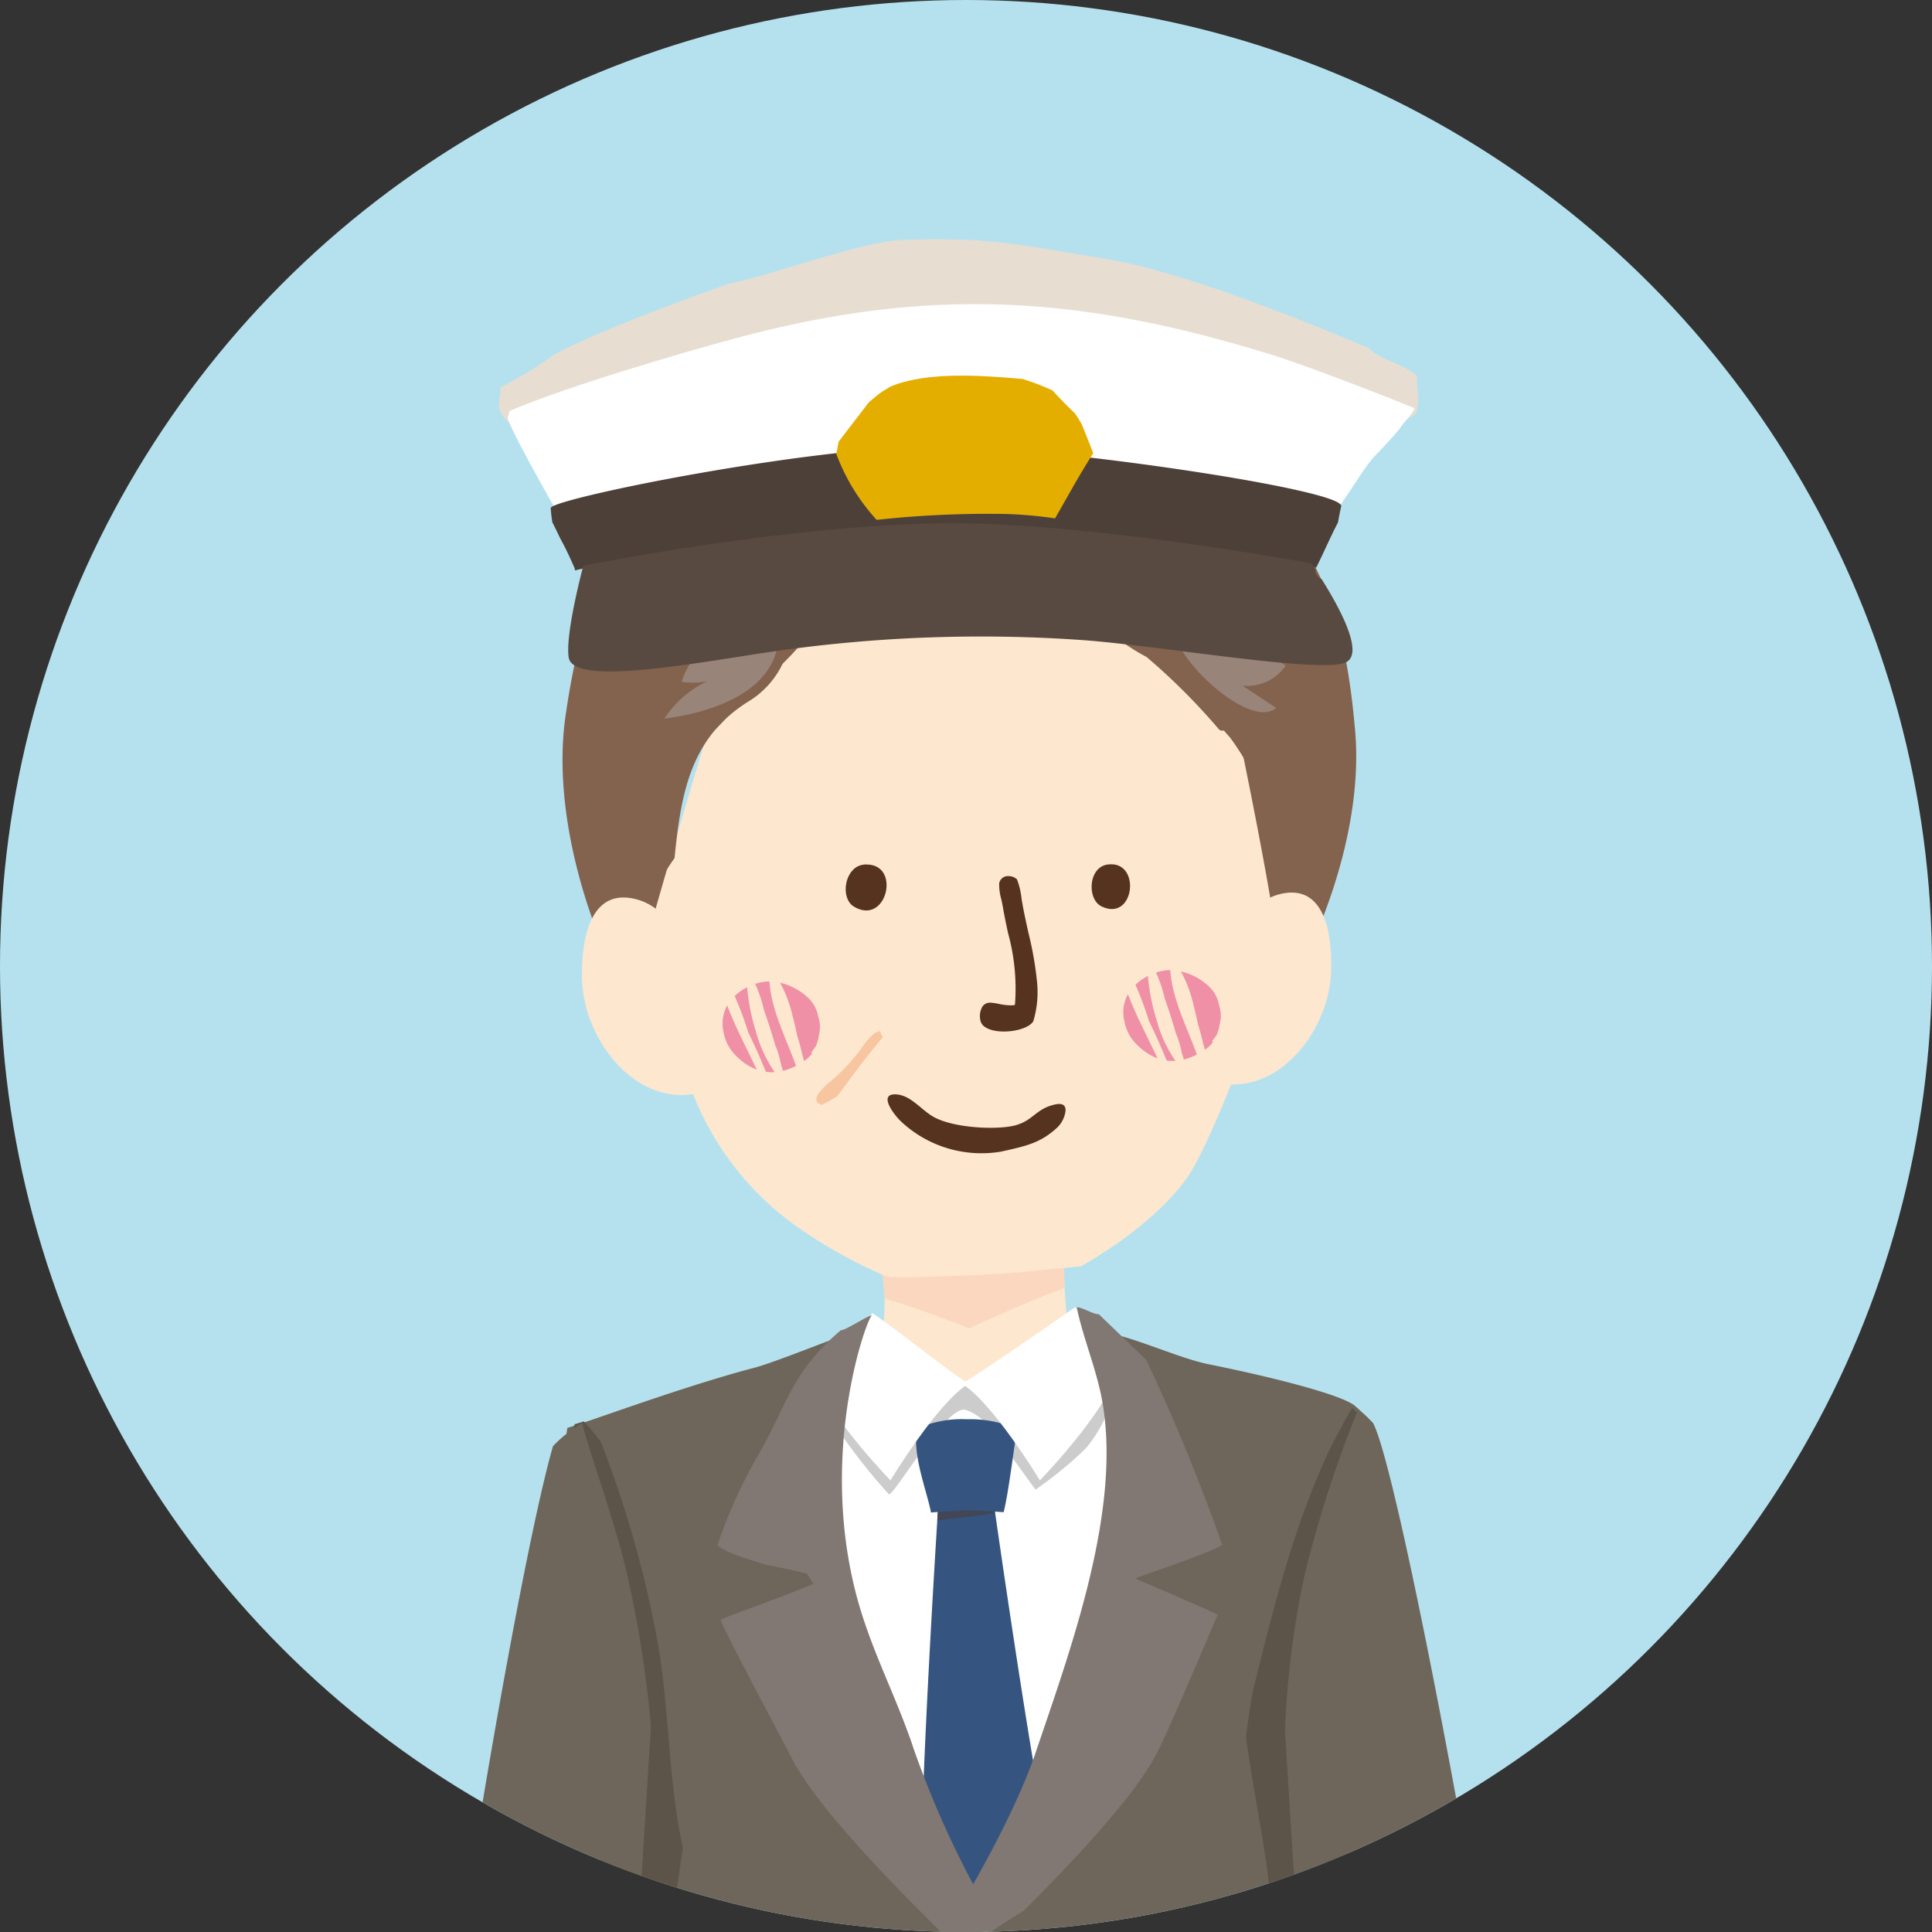
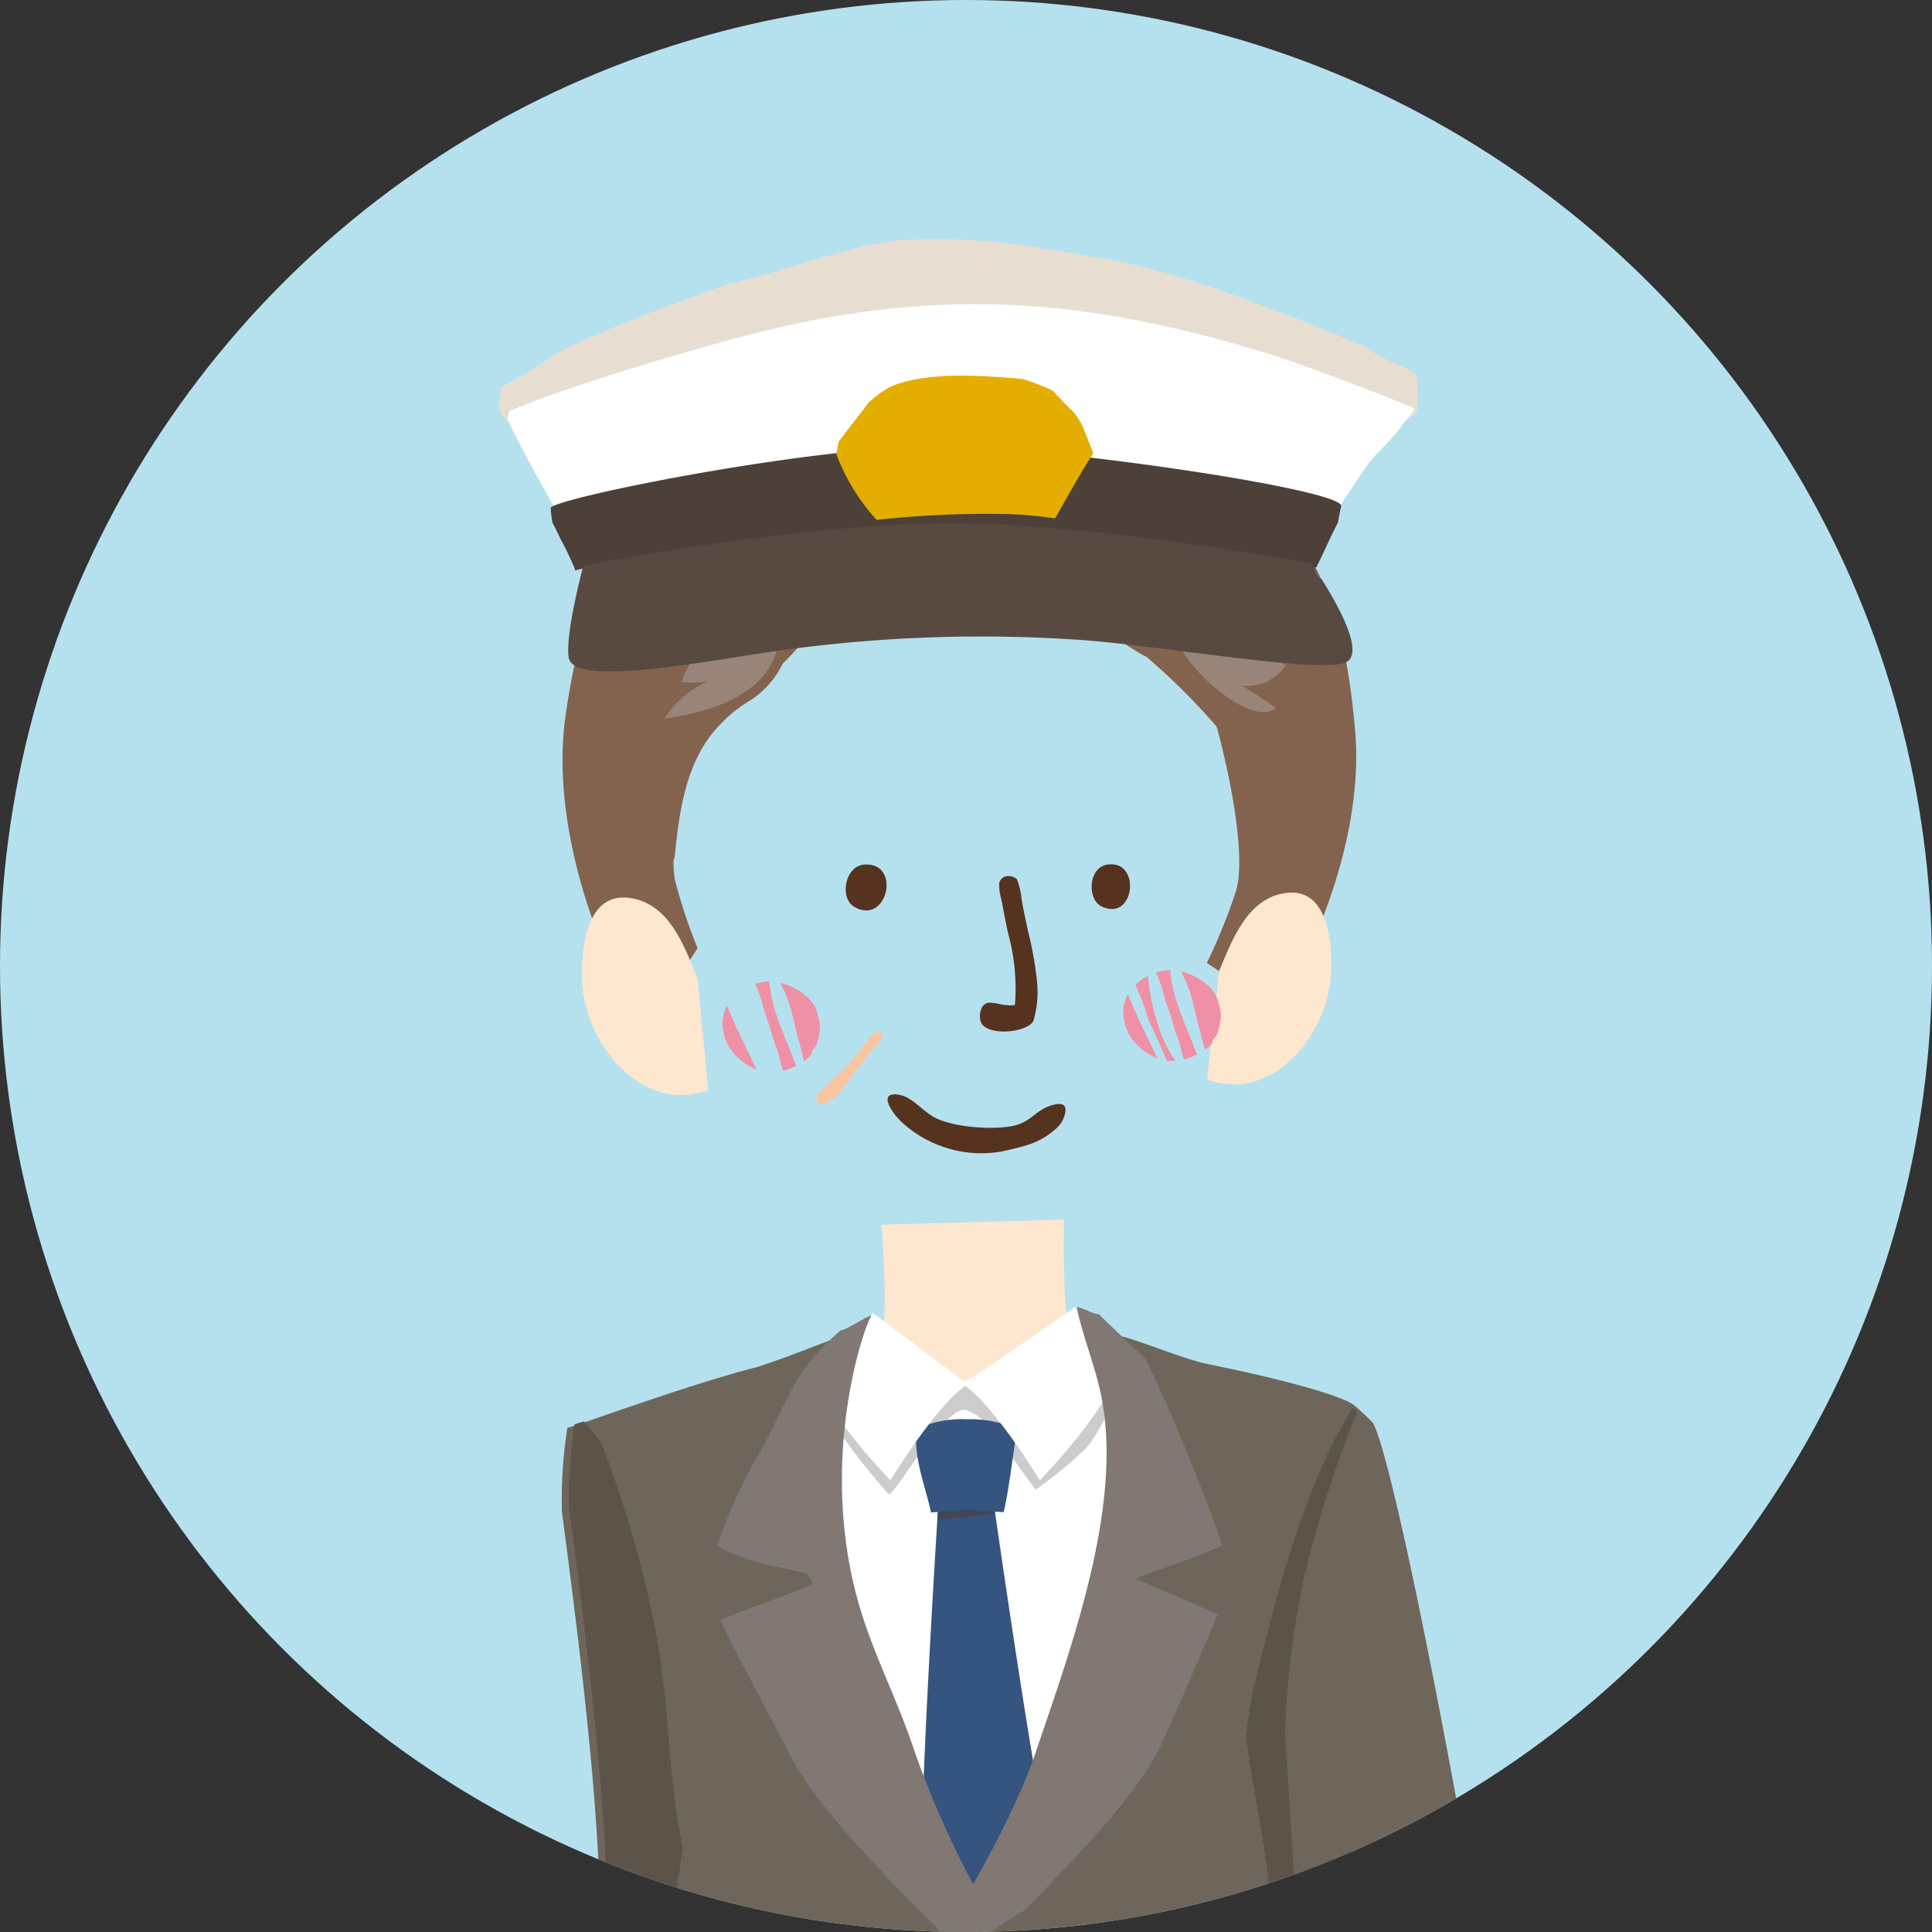
<svg xmlns="http://www.w3.org/2000/svg" width="180" height="180" viewBox="0 0 180 180">
  <rect x="0" y="0" width="180" height="180" fill="#333333" stroke="none" />
  <defs>
    <clipPath id="a">
      <circle cx="90" cy="90" r="90" transform="translate(195 898)" fill="#bebebe" />
    </clipPath>
  </defs>
  <g transform="translate(-195 -898)">
    <circle cx="90" cy="90" r="90" transform="translate(195 898)" fill="#b5e1ef" />
    <g clip-path="url(#a)">
      <g transform="translate(236 920.295)">
        <path d="M121.9,570.683c-.36-2.225.8-4.447.221-6.631-7.386.024-45.978-.245-62.563-1.322-.3,4.383-3.071,10.885-3.8,15.216-.683,8.35,1.964,28.105,1.964,28.105s6.057,47.411,6.01,65.977c-.01,4.039,1.508,26.107,2.1,30.935a22.409,22.409,0,0,0,4.858,1.451c5.993.2,8.49-1.943,14.3-2.694.394-4.145,2.161-28.071,2.33-35.647.166-7.307.758-14.676,1.131-21.97.384-7.4,1.026-33.955,3.683-40.919,2.779-.133-.448,33.072,2.055,63.589.431,5.259.724,10.725.822,16.354.085,4.956,1.627,19.693,1.627,19.693a26.6,26.6,0,0,1,3.655,1.043c3.088.9,7.134-.316,8.938-.041.829-.183,6.478-.251,6.434-1.131-.469-9.1.917-30.751,2.358-51.3,1.274-18.178,4.243-37.872,4.977-53.832.6-13.212-.931-19.7-1.091-26.879Z" transform="translate(-39.223 -374.233)" fill="#5d5449" />
        <path d="M139.524,291.016c-2.463-.754-6.485-1.485-7.827-3.842-.846-1.488-.645-10.474-.645-10.474l-16.989.476s.679,8.884-.068,10.419c-1.182,2.429-4.909,3.452-7.314,4.342,4.372,4.508,16.667,14.632,16.673,14.632.085-.071,12.118-10.806,16.174-15.552Z" transform="translate(-72.924 -185.373)" fill="#fde7ce" />
-         <path d="M136.545,292.271c2.925-1.332,5.874-2.619,8.873-3.757-.031-1.206-.034-2.48-.065-3.574l-11.693.2-5.266.136c-.027,1.274.187,2.82.285,4.213,2.663.792,5.279,1.756,7.865,2.782Z" transform="translate(-87.261 -190.813)" fill="#fbd7c0" />
        <path d="M131.776,314.49l-14.455,2.364-9.057-1.172a29.978,29.978,0,0,0-5.663,8.133c-.007.591,0,1.179.034,1.767.092,1.556-2.833,2.218-2.521,3.747.679,3.343-.1,8.863.853,12.145,1.8,6.2,6.183,11.775,9.373,17.472,1.107,1.974,4.98,3.1,6.115,4.97.588.625,1.192,1.237,1.821,1.824,2.021-1.977,5.164-4.036,6.767-6.37,1.033-2.055,3.217-3.971,3.835-5.751C133.149,341.348,134.99,327.141,131.776,314.49Z" transform="translate(-68.574 -210.325)" fill="#fff" />
        <path d="M122.86,316.881l-9.057-1.172s-4.012-1.338-5.323.4c.122.516,2.28,4.457,2.3,4.545a55.089,55.089,0,0,0,5.13,6.6c.36.459,5.378-8.449,7.2-7.831,1.42.482,2.378,1.675,3.428,3.183.859,1.24,3.054,4.236,3.054,4.236A37.409,37.409,0,0,0,134.275,323c2.973-3.55,3.36-8.4,3.8-8.469C138.07,314.53,122.86,316.881,122.86,316.881Z" transform="translate(-74.113 -210.351)" fill="#ccc" />
        <path d="M141.141,388.976c.992,1.118,2.032,2.232,3.136,3.265a48.4,48.4,0,0,0,6.5-8.238c-1.851-9.9-4.61-29.372-4.61-29.372l-5.211.662s-1.172,18.274-1.485,29.535a16.92,16.92,0,0,0,1.053,3.435c.2.238.408.476.618.71Z" transform="translate(-94.575 -236.828)" fill="#355580" />
        <path d="M143.728,355.309l5.184-.659c.031.224.071.52.126.873l-.55.1c-.659.105-1.362.177-2.2.265-.914.1-1.841.2-2.616.326.034-.578.058-.9.058-.9Z" transform="translate(-97.348 -236.842)" fill="#424656" />
        <path d="M146.019,340.129c.5-1.889,1.07-6.944,1.308-7.96-1.23-.122-2.273-.764-4.756-.707a10.128,10.128,0,0,0-4.6.876c-.35,1.7.238,3.856.768,5.768.2.724.391,1.406.52,2.045.088-.01,2.147-.156,3.163-.2.836-.031,3.591.17,3.591.17Z" transform="translate(-93.518 -221.529)" fill="#355580" />
        <path d="M161.425,301.141c-.163-.136-.326-.275-.493-.411-2.592,1.811-9.07,6.312-10.572,7.124,2.881,1.722,7.287,9.013,7.287,9.013s7.746-7.983,7.321-11.316C163.735,304.131,162.587,302.629,161.425,301.141Z" transform="translate(-101.765 -201.239)" fill="#fff" />
        <path d="M115.9,302.36c-1.145,1.349-2.792,2.962-3.774,4.389-.476.693-.934,1.4-1.386,2.106,1.665,3.767,6.825,9.088,6.825,9.088s4.406-7.29,7.287-9.013C123.578,308.241,118.927,304.463,115.9,302.36Z" transform="translate(-75.605 -202.316)" fill="#fff" />
        <path d="M103.638,95.292a52.7,52.7,0,0,1-2.711,6.686,44.1,44.1,0,0,1,6.275,4.746c4.369-6.743,8.323-17.326,7.549-26.338-.662-7.722-2.256-16.371-9.006-21.966-5.819-4.824-14.523-8.079-26.61-9.95a14.434,14.434,0,0,0-9.92,1.913c-7.5,1.512-13.365,3.856-17.761,7.1C44.387,62.7,42.3,71.25,41.187,78.921c-1.332,9.193,2.222,20.315,6.326,27.262a14.243,14.243,0,0,0,1.288,1.508c1.488-2.405,3.149-4.709,4.685-7.09a49.692,49.692,0,0,1-2.065-6.186c-1.444-5.932,6.3-28.672,11.676-32.063.744-.469,9.488-1.43,17.57-2.232,6.587,1.053,12.59,2.106,13.178,2.524,5.171,3.679,11.584,26.811,9.8,32.65Z" transform="translate(-29.493 -34.549)" fill="#83634e" />
-         <path d="M114.422,99.362s-38.477-.119-40.851.082C70.211,107,62.224,135.5,62.2,135.821c.635,2.915,3.193,6.73,4.087,9.59a27.4,27.4,0,0,0,11.435,15.457,43.98,43.98,0,0,0,7.542,4.063l.126.01c2.032.082,4.1-.044,6.1-.109,2.344-.075,4.644-.2,6.981-.425,1.586-.156,3.18-.323,4.773-.455,3.818-2.161,7.715-5.181,9.862-8.191,2.432-3.407,7.915-18.073,8.381-21.633.262-1.994-6-32.817-7.066-34.767Z" transform="translate(-43.555 -68.257)" fill="#fde7ce" />
        <path d="M106.042,54.745c-6.088-5.4-14.251-9.73-23.447-9.573A25,25,0,0,0,67.341,50.3a20.235,20.235,0,0,0-10.5,5.554c-5.541,5.164-9.872,12.784-9.363,21.457.527,8.969,3.227,14.893,5.361,18.246a21.768,21.768,0,0,1,2.816-5.408c.452-4.556,1.067-8.7,3.737-11.894q.53-.571,1.08-1.128a13.445,13.445,0,0,1,2.049-1.556,8.326,8.326,0,0,0,3.2-3.523A33.5,33.5,0,0,0,68.611,68.8a14.9,14.9,0,0,1,3.2-.367,1.278,1.278,0,0,1,1.8-.815c6.543,3.3,14.16.581,21.185.951,1.7.713,3.17,1.994,4.831,2.837a59.131,59.131,0,0,1,6.733,6.73.429.429,0,0,0,.472.119c.183.217.37.431.564.639.469.642.91,1.3,1.315,1.981.54,1.62,1.06,3.255,1.743,4.776.1.781.17,1.566.214,2.351a16.759,16.759,0,0,0,2.276,2.062c.251-.02,3.808-5.694,3.846-14.9.037-9.628-3.217-13.735-10.759-20.431Z" transform="translate(-33.809 -32.497)" fill="#83634e" />
        <path d="M218.957,116.576c-2.157-1.291-4.736-2.252-7.158-3.38-1.04-.241-2.069-.53-3.1-.826-1.539,2.276,6.692,10.419,9.363,8.163-1.094-.71-2.059-1.389-3.159-2.076a4.348,4.348,0,0,0,4.053-1.885Z" transform="translate(-140.161 -76.869)" fill="#998479" />
        <path d="M56.982,195.883c-1.237-3.023-2.585-6.839-6.163-7.447-4.1-.7-4.678,4.467-4.586,7.586.173,5.989,5.582,12.556,11.761,10.3l-1.012-10.436Z" transform="translate(-33.007 -127.052)" fill="#fde7ce" />
        <path d="M218.815,194.288c1.243-2.935,2.606-6.638,6.081-7.2,3.985-.639,4.461,4.4,4.328,7.436-.258,5.836-5.6,12.179-11.544,9.916l1.138-10.158Z" transform="translate(-146.215 -126.17)" fill="#fde7ce" />
        <path d="M157.444,197c-1.046-.031-1.807-.367-1.987-.873a1.752,1.752,0,0,1,.051-1.267.837.837,0,0,1,.88-.54,4.673,4.673,0,0,1,.72.105,5.78,5.78,0,0,0,.992.136,3.716,3.716,0,0,0,.387-.01l.129-.014.024-.16a19.533,19.533,0,0,0-.662-6.577c-.16-.758-.33-1.542-.455-2.29-.044-.258-.1-.54-.163-.815a5.088,5.088,0,0,1-.2-1.491.82.82,0,0,1,.89-.679,1.116,1.116,0,0,1,.768.3,6.963,6.963,0,0,1,.421,1.77c.027.183.058.36.088.527.146.822.343,1.712.55,2.657a31.874,31.874,0,0,1,.812,4.63,9.394,9.394,0,0,1-.353,3.642c-.343.571-1.617.989-2.9.948h0Z" transform="translate(-105.068 -123.193)" fill="#56331f" fill-rule="evenodd" />
        <g transform="translate(26.333 69.144)">
          <path d="M84.9,220.412a4.051,4.051,0,0,0,1.284,2.371A5.179,5.179,0,0,0,88,223.966c-.934-1.981-1.967-3.917-2.752-5.976a3.525,3.525,0,0,0-.353,2.422Z" transform="translate(-84.831 -215.751)" fill="#ef90a6" fill-rule="evenodd" />
-           <path d="M89.384,217.209c.6,1.2,1.135,2.436,1.648,3.672a4.032,4.032,0,0,0,.809.024,12.457,12.457,0,0,1-1.746-3.781A19.579,19.579,0,0,1,89.278,213a5.013,5.013,0,0,0-1.158.815A31.714,31.714,0,0,1,89.384,217.209Z" transform="translate(-87.003 -212.456)" fill="#ef90a6" fill-rule="evenodd" />
          <path d="M93.733,211.631a12.308,12.308,0,0,1,.826,2.466c.387,1.053.713,2.14,1.036,3.221a7.773,7.773,0,0,1,.523,1.75c.068.221.136.438.207.659a5.575,5.575,0,0,0,1.213-.465c-.907-2.534-2.266-5.062-2.48-7.831a.315.315,0,0,0-.01-.031,2.392,2.392,0,0,0-.272.01,4.545,4.545,0,0,0-1.046.221Z" transform="translate(-90.707 -211.4)" fill="#ef90a6" fill-rule="evenodd" />
          <path d="M101.722,214.794c.166.618.313,1.247.435,1.879.132.4.251.812.353,1.23.092.374.18.764.3,1.138a3.118,3.118,0,0,0,.578-.5.7.7,0,0,0,.143-.211c.014-.037-.041-.071-.037-.1s.061-.082.078-.112c.1-.177.255-.313.336-.476a3.79,3.79,0,0,0,.255-.873,5.878,5.878,0,0,0,.126-.843,3.734,3.734,0,0,0-.183-1.08,3.114,3.114,0,0,0-.812-1.583,5.67,5.67,0,0,0-2.725-1.508A11.881,11.881,0,0,1,101.722,214.794Z" transform="translate(-95.223 -211.631)" fill="#ef90a6" fill-rule="evenodd" />
        </g>
        <g transform="translate(63.669 68.09)">
          <path d="M194.8,217.322a4.07,4.07,0,0,0,1.284,2.371,5.178,5.178,0,0,0,1.824,1.182c-.934-1.984-1.97-3.917-2.755-5.976a3.527,3.527,0,0,0-.357,2.422Z" transform="translate(-194.733 -212.658)" fill="#ef90a6" fill-rule="evenodd" />
          <path d="M199.3,214.119c.6,1.2,1.135,2.436,1.648,3.672a4.032,4.032,0,0,0,.809.024,12.376,12.376,0,0,1-1.746-3.781,19.581,19.581,0,0,1-.815-4.124,5.014,5.014,0,0,0-1.158.815A31.719,31.719,0,0,1,199.3,214.119Z" transform="translate(-196.917 -209.363)" fill="#ef90a6" fill-rule="evenodd" />
          <path d="M203.663,208.531a12.53,12.53,0,0,1,.826,2.466c.387,1.053.713,2.137,1.036,3.221a7.961,7.961,0,0,1,.527,1.75c.068.221.136.442.207.659a5.551,5.551,0,0,0,1.209-.465c-.907-2.534-2.266-5.062-2.48-7.831a.316.316,0,0,0-.01-.031c-.1,0-.183,0-.272.007a4.566,4.566,0,0,0-1.046.224Z" transform="translate(-200.627 -208.3)" fill="#ef90a6" fill-rule="evenodd" />
          <path d="M211.642,211.691c.163.618.313,1.247.438,1.879.129.4.248.812.35,1.23.092.374.18.764.3,1.138a3.116,3.116,0,0,0,.578-.5.823.823,0,0,0,.143-.211c.014-.037-.041-.071-.037-.1s.061-.085.082-.116c.1-.177.255-.313.336-.476a3.84,3.84,0,0,0,.255-.873,5.926,5.926,0,0,0,.126-.846,3.854,3.854,0,0,0-.183-1.08,3.114,3.114,0,0,0-.812-1.583,5.664,5.664,0,0,0-2.728-1.508,11.888,11.888,0,0,1,1.155,3.044Z" transform="translate(-205.137 -208.524)" fill="#ef90a6" fill-rule="evenodd" />
        </g>
        <path d="M120.641,179.344a1.78,1.78,0,0,0-1.016.2c-1.26.734-1.437,3.02-.3,3.71C122.336,185.075,123.716,179.483,120.641,179.344Z" transform="translate(-80.774 -121.088)" fill="#56331f" fill-rule="evenodd" />
        <path d="M187.718,179.283a1.606,1.606,0,0,0-.931.3c-1.107.829-1.009,3.061.143,3.615C189.967,184.664,190.63,179.12,187.718,179.283Z" transform="translate(-125.304 -121.048)" fill="#56331f" fill-rule="evenodd" />
        <path d="M146.616,244.012a2.611,2.611,0,0,1-.836,1.525c-1.508,1.359-2.8,1.654-5.174,2.174a10.958,10.958,0,0,1-9.322-2.83c-.795-.781-2.113-2.64-.38-2.5,1.352.112,2.283,1.451,3.448,2.1,1.7.948,5.255,1.2,7.165.873,2.065-.353,2.208-1.607,4.121-2.035.836-.187,1.046.17.982.686Z" transform="translate(-88.357 -162.71)" fill="#56331f" fill-rule="evenodd" />
        <path d="M80.29,416.421c1.111-12.284-.846-25.808-.656-28.006.414-8.3.1-16.779.228-25.129-2.888-2.752-11.822-8.877-13.1-13.589a141.611,141.611,0,0,1-2.4-13.963,116.439,116.439,0,0,1,2.782-27.514c-.809.2-7.233,2.823-8.833,3.163-6.675,1.773-15.6,5.116-17.176,5.537a42.71,42.71,0,0,0-.51,7.814c1.389,10.548,3.108,24.045,3.5,34.8.3,8.547.431,56.811-.248,72.038,4.2,3.132,13.086,5.126,18.178,5.874,2.65.387,10.249,2.952,12.308-.724,2.84-5.072,5.086-11.027,5.925-20.3Z" transform="translate(-29.273 -206.185)" fill="#6e665a" />
        <path d="M182.034,376.044s2.378-30.035,2.643-35.124q.377-7.216.788-14.428a71.611,71.611,0,0,0,.017-10.209,12.732,12.732,0,0,0-1.607-1.62c-1.237-1.006-7.423-2.606-13.609-3.856-2.742-.554-6.978-2.531-9.291-2.867a102.089,102.089,0,0,1,2.2,21.277c-.068.323-.136.645-.207.972-1.213,5.425-.741,13.232-5,22.758a31,31,0,0,1-8.948,11.279,3.855,3.855,0,0,0-2.453,2.021c-.547.343-1.57,9.223-.272,20.509,1.811,15.749,6.329,36.177,6.978,44.619,1.325,4.936,1.817,5.266,4.331,5.959,4.41,1.216,15.1-1.359,17.631-2.388,1.165-.476,9.138-4.263,8.955-5.816l-2.161-53.078Z" transform="translate(-98.666 -206)" fill="#6e665a" />
        <path d="M116.08,354.423q.377-7.216.788-14.428a71.111,71.111,0,0,0,.014-10.209,12.986,12.986,0,0,0-1.349-1.4q-1.177,2.013-2.2,4.09c-3.3,7.121-5.2,14.778-7.087,22.469-.231,1.359-.428,2.725-.6,4.094.459,3.516,1.175,7.019,1.7,10.514a48.963,48.963,0,0,1,.673,9.838,20.987,20.987,0,0,1-1,6.509,9.3,9.3,0,0,1-3.078,3.876c-1.981,1.546-4.107,2.945-6.22,4.3-.228.146-.459.292-.69.438-1.93,2.721-3.75,5.6-6.346,7.661-3.795,3.02-8.194,3.791-12.872,4.552a2.513,2.513,0,0,1-3.115-2.375c-.061-.972-1.444-2.116-2.116-2.731a46.207,46.207,0,0,0-4.528-3.554c-1.488-1.05-3.078-2.059-4.583-3.159a24.9,24.9,0,0,1-9.142-8.592c-3.081-5.337-2-11.15-1.141-16.955-1.457-6.591-1.213-13.415-2.524-20.05a102.008,102.008,0,0,0-5.109-17.727,20.038,20.038,0,0,0-1.6-1.95c-.38.126-.676.217-.863.268a43,43,0,0,0-.51,7.814c1.389,10.548,3.108,24.045,3.5,34.8.173,4.946.166,23.03-.442,40.342.829.547,1.158,1.1,1.964,1.671,3.193,2.252,6.247,4.692,9.329,7.1,1.1.856,2.381,2.038,3.737,3.064a.394.394,0,0,0,.245.268,4.247,4.247,0,0,1,.948.6,7.951,7.951,0,0,1,2.833-2.011,7.748,7.748,0,0,1,5.6.543c3.645,1.614,6.489,4.457,9.73,6.7a74.081,74.081,0,0,0,10.423.139,30.056,30.056,0,0,0,4.5-2.663,12.3,12.3,0,0,0,3.445-3.465c.33-.554,1.2-1.352,1.311-2.069,5.69-2.629,9.278-5,14.941-7.684l-1.2-25.506s2.378-30.035,2.643-35.124Z" transform="translate(-30.561 -219.503)" fill="#5d5449" />
-         <path d="M150.85,496.892a2.074,2.074,0,1,0,2.065-1.9A1.989,1.989,0,0,0,150.85,496.892Z" transform="translate(-102.089 -329.505)" fill="#eae39a" />
        <path d="M151.65,554.442a2.074,2.074,0,1,0,2.069-1.9A1.99,1.99,0,0,0,151.65,554.442Z" transform="translate(-102.617 -367.505)" fill="#eae39a" />
        <path d="M112.236,229.289a18.912,18.912,0,0,0,2.449-2.687,6.212,6.212,0,0,1,1.349-1.536.9.9,0,0,0,.414-.156,2.308,2.308,0,0,0,.265.6c-1.491,1.77-2.874,3.628-4.25,5.5a16.213,16.213,0,0,1-1.457.809c-.058-.031-.119-.051-.18-.082-1.074-.557.944-2.021,1.406-2.439Z" transform="translate(-75.457 -151.177)" fill="#f8c5a1" fill-rule="evenodd" />
        <path d="M144.207,86.207a7.14,7.14,0,0,1-.347-.761l1.437-2.4c-2.011-2.983,7.98-6.642,11.041-6.529,3.822.139,9.057,2.361,10.528,6.2-2.782-.221-5.653-1.281-8.157-.126,5.711-.513,10.181,3.153,12.186,8.571-6.5-4.838-15.345-5.072-23.162-4.467a9.187,9.187,0,0,0-3.523-.489Z" transform="translate(-97.473 -53.193)" fill="#998479" />
        <path d="M72.869,116.979a7.064,7.064,0,0,1-2.422.065c1.04-3.672,6.146-6.665,9.876-6.227l-.843,1.97c-.2,5.313-6.533,7.161-10.65,7.684A9.627,9.627,0,0,1,72.869,116.979Z" transform="translate(-47.933 -75.815)" fill="#998479" />
        <path d="M88.514,86.6l-.248,1.542c.306.309,1.2.251.489.618a26.16,26.16,0,0,0-8.068,1.44c-2.29.944-4.111,3.635-6.757,2.375,2.49-3.343,10.609-11.136,14.581-5.976Z" transform="translate(-51.3 -58.72)" fill="#998479" />
        <path d="M247.24,330.208c-.72-.754-1.216-1.175-1.413-1.159a109.465,109.465,0,0,0-4.967,15.389,82.774,82.774,0,0,0-1.811,14.5c-.017.088,1.991,30.921,1.991,34.2,2.942-.7,14.676,2.388,17.8-2.871.758-1.586-9.037-55.425-11.6-60.059Z" transform="translate(-160.325 -219.937)" fill="#6e665a" />
-         <path d="M19.04,334.026c-.143.129-.377.36-.618.6C14.987,346.565,7.557,392.57,8.244,394c3.125,5.262,14.37.207,17.312.9,0-3.282,2.008-34.115,1.991-34.2A108.676,108.676,0,0,0,25.423,347c-1.3-5.731-3.638-11.71-4.277-14.526a14.046,14.046,0,0,0-2.106,1.552Z" transform="translate(-7.899 -222.197)" fill="#6e665a" />
        <path d="M171.1,322.9a180.642,180.642,0,0,0-7.073-17.224s-2.854-2.762-4.454-4.294c-.251.153-1.777-.758-2.028-.6.588,2.8,1.729,5.483,2.29,8.286,2.059,10.253-2.874,23.57-6.108,33.14-1.726,5.109-5.49,12.016-8.727,17.139.014.272.3,2.072.38,2.711.061-.061.122-.126.183-.184a67.635,67.635,0,0,1,7.059-4.9c5.221-5.215,10.548-11,12.468-14.822,1.124-2.235,4.675-10.606,5.582-12.757-.764-.4-4.688-2.083-7.667-3.353.1-.153,6.7-2.263,8.092-3.136Z" transform="translate(-98.226 -201.258)" fill="#817873" />
        <path d="M101.609,343.193c-1.712-5.065-4.039-9.257-5.357-14.441-3.438-13.517,1.175-25.8,1.536-25.744-.336-.051-2.534,1.444-2.9,1.366-4.759,4.073-4.892,6.859-7.936,12.05a46.2,46.2,0,0,0-3.564,7.99c.948.788,2.82,1.26,4.518,1.821,1.291.234,2.568.516,3.835.829.2.316.387.635.584.948-2.979,1.271-7.888,2.956-8.653,3.353.907,2.147,5.442,10.521,6.567,12.757,2.293,4.569,9.451,11.938,15.484,17.791.934-1.243,1.794-2.551,2.606-3.883a89.879,89.879,0,0,1-6.723-14.832Z" transform="translate(-57.546 -202.742)" fill="#817873" />
        <path d="M126.71,569.037a27.55,27.55,0,0,0-3.52-5.062c-.968-1.172-1.994-2.286-3.03-3.4a5.613,5.613,0,0,0-1.362-1.053c-1.25-.713-7.307-3.336-9.339-3.584-.285-.034-8.082-5.028-9.563-6.071-1.267.5-7.467,6.084-7.012,7.4.279.8,5.843,4.651,8.585,5.874.815,2.915,2.215,3.258,4.569,4.977.992.724,2.378,1.057,3.268,1.882.849.414,1.7.829,2.551,1.24,1.158.561,2.378,1.053,3.492,1.7a17.071,17.071,0,0,0,1.5.836,3.6,3.6,0,0,0,.829.3q1.534.224,1.274-1.773c-.183-.2-2.657-2.881.3-.387a3.142,3.142,0,0,0,1.96.751c.228,0,1.325.014,1.094-.6a2.788,2.788,0,0,0-.764-1c-.231-.221-2.534-3,.347-.35a3.132,3.132,0,0,0,1.957.914c1.281.014,1.057-1.118.486-1.845-2.986-3.815.18-.462.387-.3.333.262.656.578,1.006.808q.688.627,1.172-.758c-.051-.177-.119-.343-.183-.51Z" transform="translate(-63.799 -365.742)" fill="#fff" />
        <path d="M102.127,564.787a31.469,31.469,0,0,0,6.512-9.3c-2.093-1.26-7.532-4.759-8.744-5.612-1.267.5-7.467,6.084-7.012,7.4.279.8,5.843,4.651,8.585,5.874a7.214,7.214,0,0,0,.662,1.648Z" transform="translate(-63.799 -365.742)" fill="#ccc" />
        <path d="M132.118,574.566a5.486,5.486,0,0,0-4.382,3.285,7.5,7.5,0,0,1-.985,5.072c.462.408,1,.819,1.665,1.3a24.26,24.26,0,0,0,2.412,1.284q.708-2.176,1.6-4.28a8.231,8.231,0,0,1,3.343-4.148,23.856,23.856,0,0,1,4.4-1.916c-.635-.265-1.468-.584-2.368-.9-2.222.1-3.465.136-5.684.309Z" transform="translate(-86.176 -381.846)" fill="#ccc" />
        <path d="M157.829,587.452a27.545,27.545,0,0,0-3.519-5.062c-.968-1.172-1.994-2.286-3.03-3.4a5.612,5.612,0,0,0-1.362-1.053c-.092-.051-.217-.112-.357-.18a22.206,22.206,0,0,0-4.8,2.055,8.814,8.814,0,0,0-3.411,4.562c-.489,1.216-.951,2.453-1.355,3.7a3.857,3.857,0,0,1,.431.336c.849.414,1.7.829,2.551,1.24,1.158.561,2.378,1.053,3.492,1.7a17.054,17.054,0,0,0,1.5.836,3.6,3.6,0,0,0,.829.3q1.534.224,1.274-1.773c-.183-.2-2.657-2.881.3-.387a3.142,3.142,0,0,0,1.96.751c.228,0,1.325.014,1.094-.6a2.788,2.788,0,0,0-.764-1c-.231-.221-2.534-3,.347-.35a3.131,3.131,0,0,0,1.957.914c1.281.014,1.057-1.118.486-1.845-2.986-3.815.18-.462.387-.3.333.262.656.578,1.006.809q.688.627,1.172-.758c-.051-.177-.119-.343-.183-.51Z" transform="translate(-94.918 -384.157)" fill="#ccc" />
        <path d="M105.528,554.75A77.017,77.017,0,0,1,94.81,567.044a27.459,27.459,0,0,1,5.436,4.009,123.444,123.444,0,0,0,9.427-12.739A24.106,24.106,0,0,1,105.528,554.75Z" transform="translate(-65.087 -368.964)" fill="#fff" />
        <path d="M7.742,507.386c-1.237-2.891.611-10.229.628-10.256.007-.01,8.211-1.515,13.154-1.23,2.514.761,28.03,20.55,29.179,21.494-.795,1.953-8.079,11.669-10.582,14.275-.007,0-31.159-21.426-32.379-24.283Z" transform="translate(-7.316 -330.083)" fill="#6e665a" />
        <path d="M154.52,568.421a70.122,70.122,0,0,0-7.284-8.551,75.952,75.952,0,0,0-6.655,4.508,5,5,0,0,0-1.362-.112c-1.862.136-8.486,1.634-9.295,3.472a4.968,4.968,0,0,0,.469,3.078,27.931,27.931,0,0,0-2.133,3.115c-.469,1.43.37,1.97,1.345,2.578.537.336.975,2.12,1.413,2.589.523.564,1.09.377,1.536.737.139.112.272.228.4.35a2.928,2.928,0,0,0,1.811,2.154,2.4,2.4,0,0,0,1.43-.088,3.58,3.58,0,0,0,.914,1.043,2.748,2.748,0,0,0,1.787.523c.435-.245.866-.5,1.291-.754.1-.068.207-.133.313-.2A31.354,31.354,0,0,0,144.37,580c.139-.231.275-.462.4-.686a18.069,18.069,0,0,0,2.426-6.363C150.033,571.8,152.3,569.066,154.52,568.421Z" transform="translate(-87.085 -372.344)" fill="#fff" />
        <path d="M171.388,573.533c.037-.19.075-.381.1-.571,2.833-1.152,5.1-3.886,7.321-4.532a70.124,70.124,0,0,0-7.284-8.551,75.024,75.024,0,0,0-6.614,4.481,46.313,46.313,0,0,0,6.478,9.176Z" transform="translate(-111.372 -372.351)" fill="#ccc" />
        <path d="M176.237,568.283a82.383,82.383,0,0,1-6.811-8.323,38.392,38.392,0,0,0-3.835,3.156c1.641,3.591,7.875,10.375,10.107,12.743a44.7,44.7,0,0,0,4.474-3.54c-1.352-1.277-2.667-2.609-3.934-4.032Z" transform="translate(-111.821 -372.404)" fill="#fff" />
        <path d="M181,532.032s31.064-25.119,32.284-27.976c1.237-2.891-.611-10.229-.628-10.256s-8.7.452-13.647.737c-2.514.761-27.691,21.535-28.839,22.479,0,3.322,10.823,15.012,10.83,15.012Z" transform="translate(-114.845 -328.719)" fill="#6e665a" />
        <g transform="translate(5.474)">
          <path d="M104.484,18c-.618-.2-15.746-6.873-24.545-8.31C71.908,8.372,69.149,7.645,61.085,7.93c-3.859.136-12.627,3.424-16.2,4.066-4.872,1.746-12.22,4.457-16.313,6.621a33.459,33.459,0,0,1-4.963,3.03c0,.163-.173,1.763-.173,1.916.615,1.743,2.218,2.052,3.316,3.56.051.065.1.126.153.19,14.554-.075,58.445-.292,75.632-.282,1.2-.683,5.87-2.4,6.285-2.894.52-.972.058-2.483.177-3.441-.747-1.06-3.737-1.654-4.515-2.7Z" transform="translate(-23.43 -7.869)" fill="#e7ded1" />
          <path d="M110.328,35.342c-4.09-1.678-10.62-4.145-13.212-4.95-17.655-5.486-31.784-6.5-50.109-1.546-5.086,1.376-15.389,4.382-21,6.757-.051.238-.109.472-.166.707.887,2.324,5.49,10.229,5.49,10.229s68.688-.768,70.777-.656c1.376-1.148,3.3-4.81,4.491-6.05.734-.758,1.566-1.637,2.358-2.582.343-.645,1.179-1.271,1.372-1.906Z" transform="translate(-25.021 -19.606)" fill="#fff" />
          <path d="M108.994,75.893c.7-1.389,1.3-2.813,2.021-4.189.1-.554.194-1.07.3-1.5.384-1.556-26.457-5.486-36.758-5.609-12.114-.143-36.921,4.912-36.89,5.765a12.314,12.314,0,0,0,.156,1.342q.377.729.724,1.474c.493.883.914,1.8,1.322,2.728a.635.635,0,0,1,.054.272,45.765,45.765,0,0,1,7.2-1.22c6.89-.778,13.871-1.943,20.883-2.28a175.332,175.332,0,0,1,40.977,3.234c0-.007,0-.01.007-.017Z" transform="translate(-32.832 -45.322)" fill="#4d4038" />
          <path d="M112.09,90.085c-.248-.374-.408-.6-.408-.6s-21.035-3.924-34.5-3.73c-14.88.214-33.316,3.958-33.316,3.958s-1.709,6.356-1.359,8.544c.486,3.057,14.853-.132,21.613-.91a135,135,0,0,1,26.175-.72c7.019.489,21.739,3.071,24.494,2.13,2.038-.7-.615-5.4-2.15-7.827a.8.8,0,0,1-.547-.842Z" transform="translate(-35.996 -59.292)" fill="#594a41" />
          <path d="M138.877,49.838c-.078-.139-.153-.275-.234-.411-.132-.211-.272-.421-.408-.628-.713-.7-1.42-1.41-2.093-2.15a22.575,22.575,0,0,0-2.813-1.08c-3.132-.255-8.778-.795-12.318.727l-.795.486c-.428.316-.843.656-1.237,1.012-.917,1.213-1.858,2.412-2.776,3.625l-.214,1.141a18.933,18.933,0,0,0,3.757,6.139,95.831,95.831,0,0,1,11.9-.55,38.858,38.858,0,0,1,4.722.411c1.175-2.032,2.293-4.1,3.56-6.071-.35-.89-.693-1.78-1.057-2.653Z" transform="translate(-84.546 -32.56)" fill="#e4ae00" />
        </g>
      </g>
    </g>
  </g>
</svg>